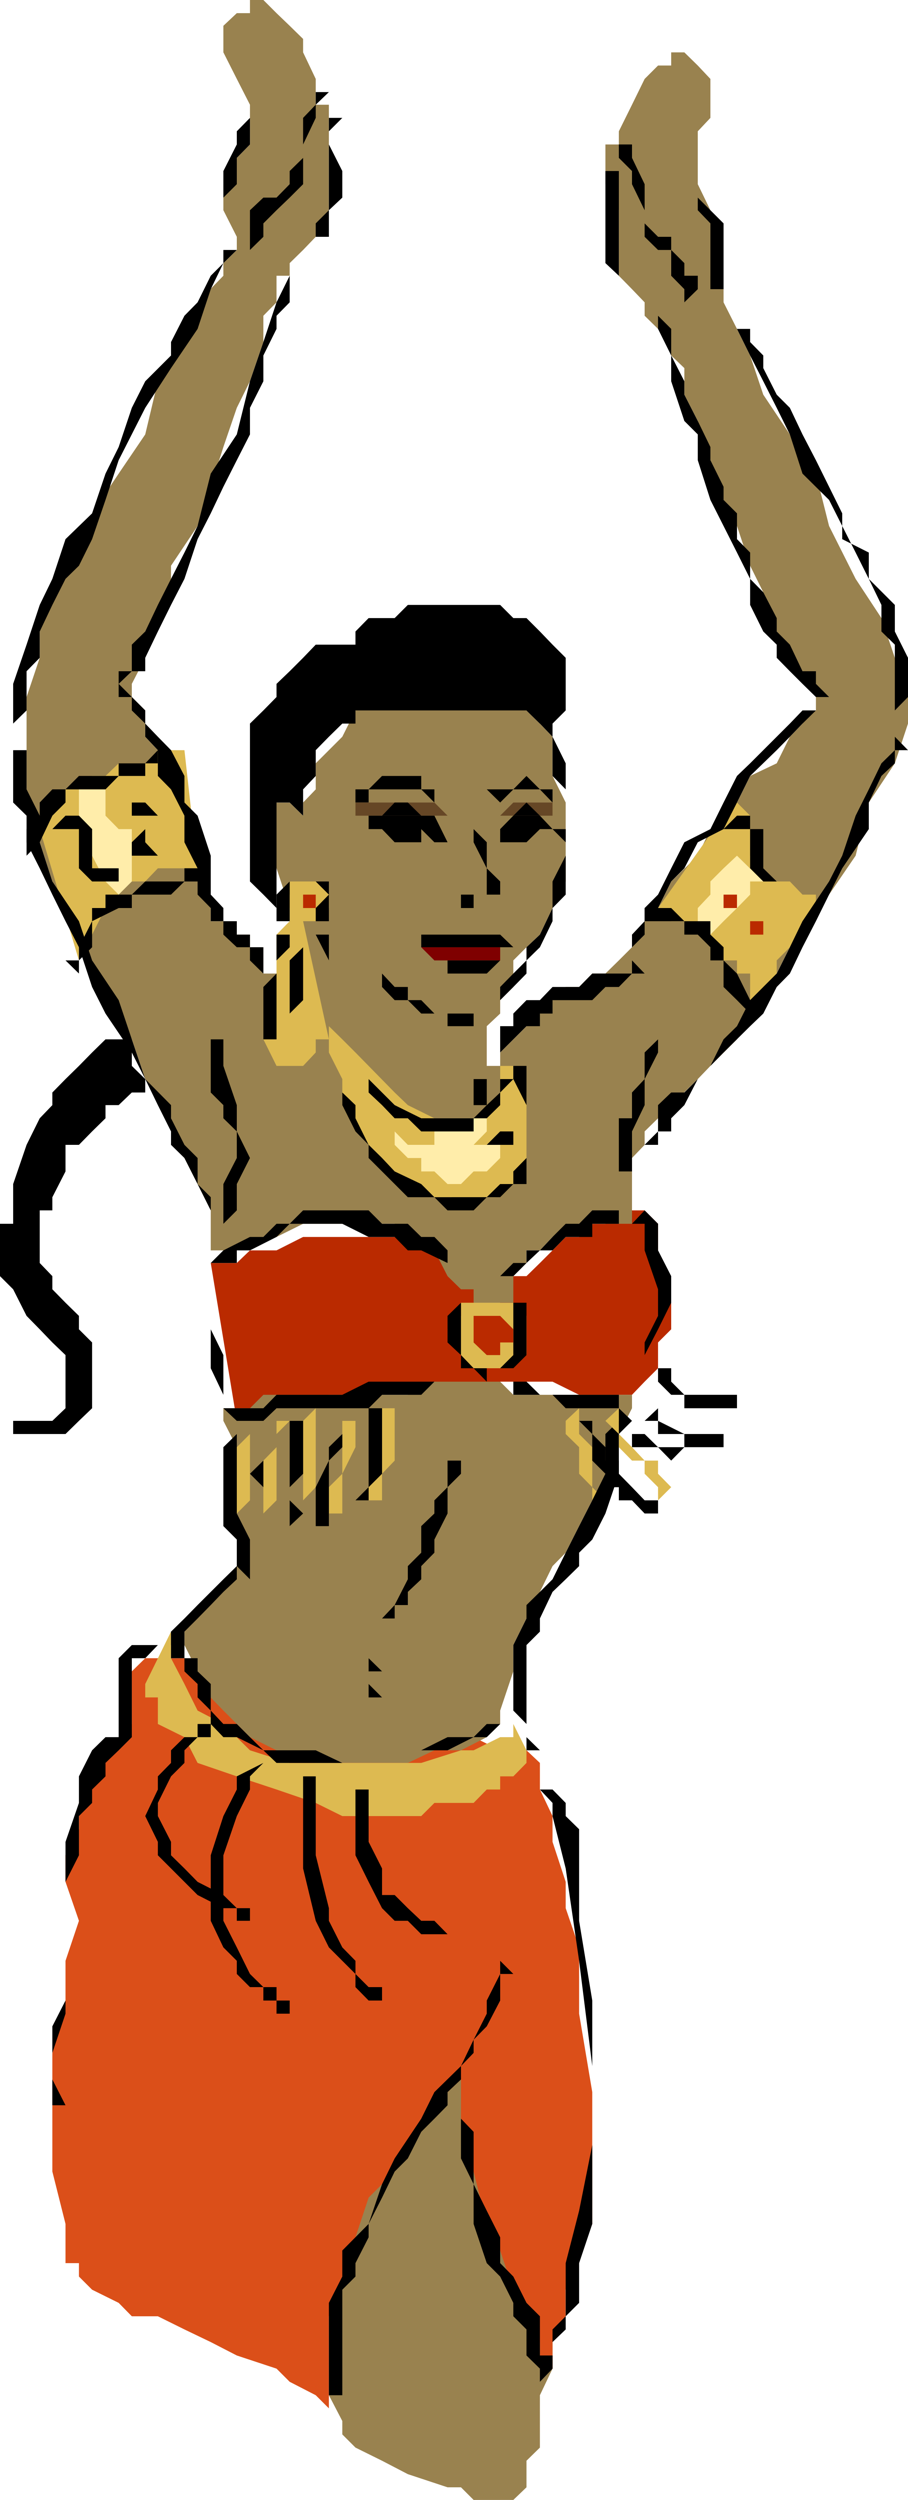
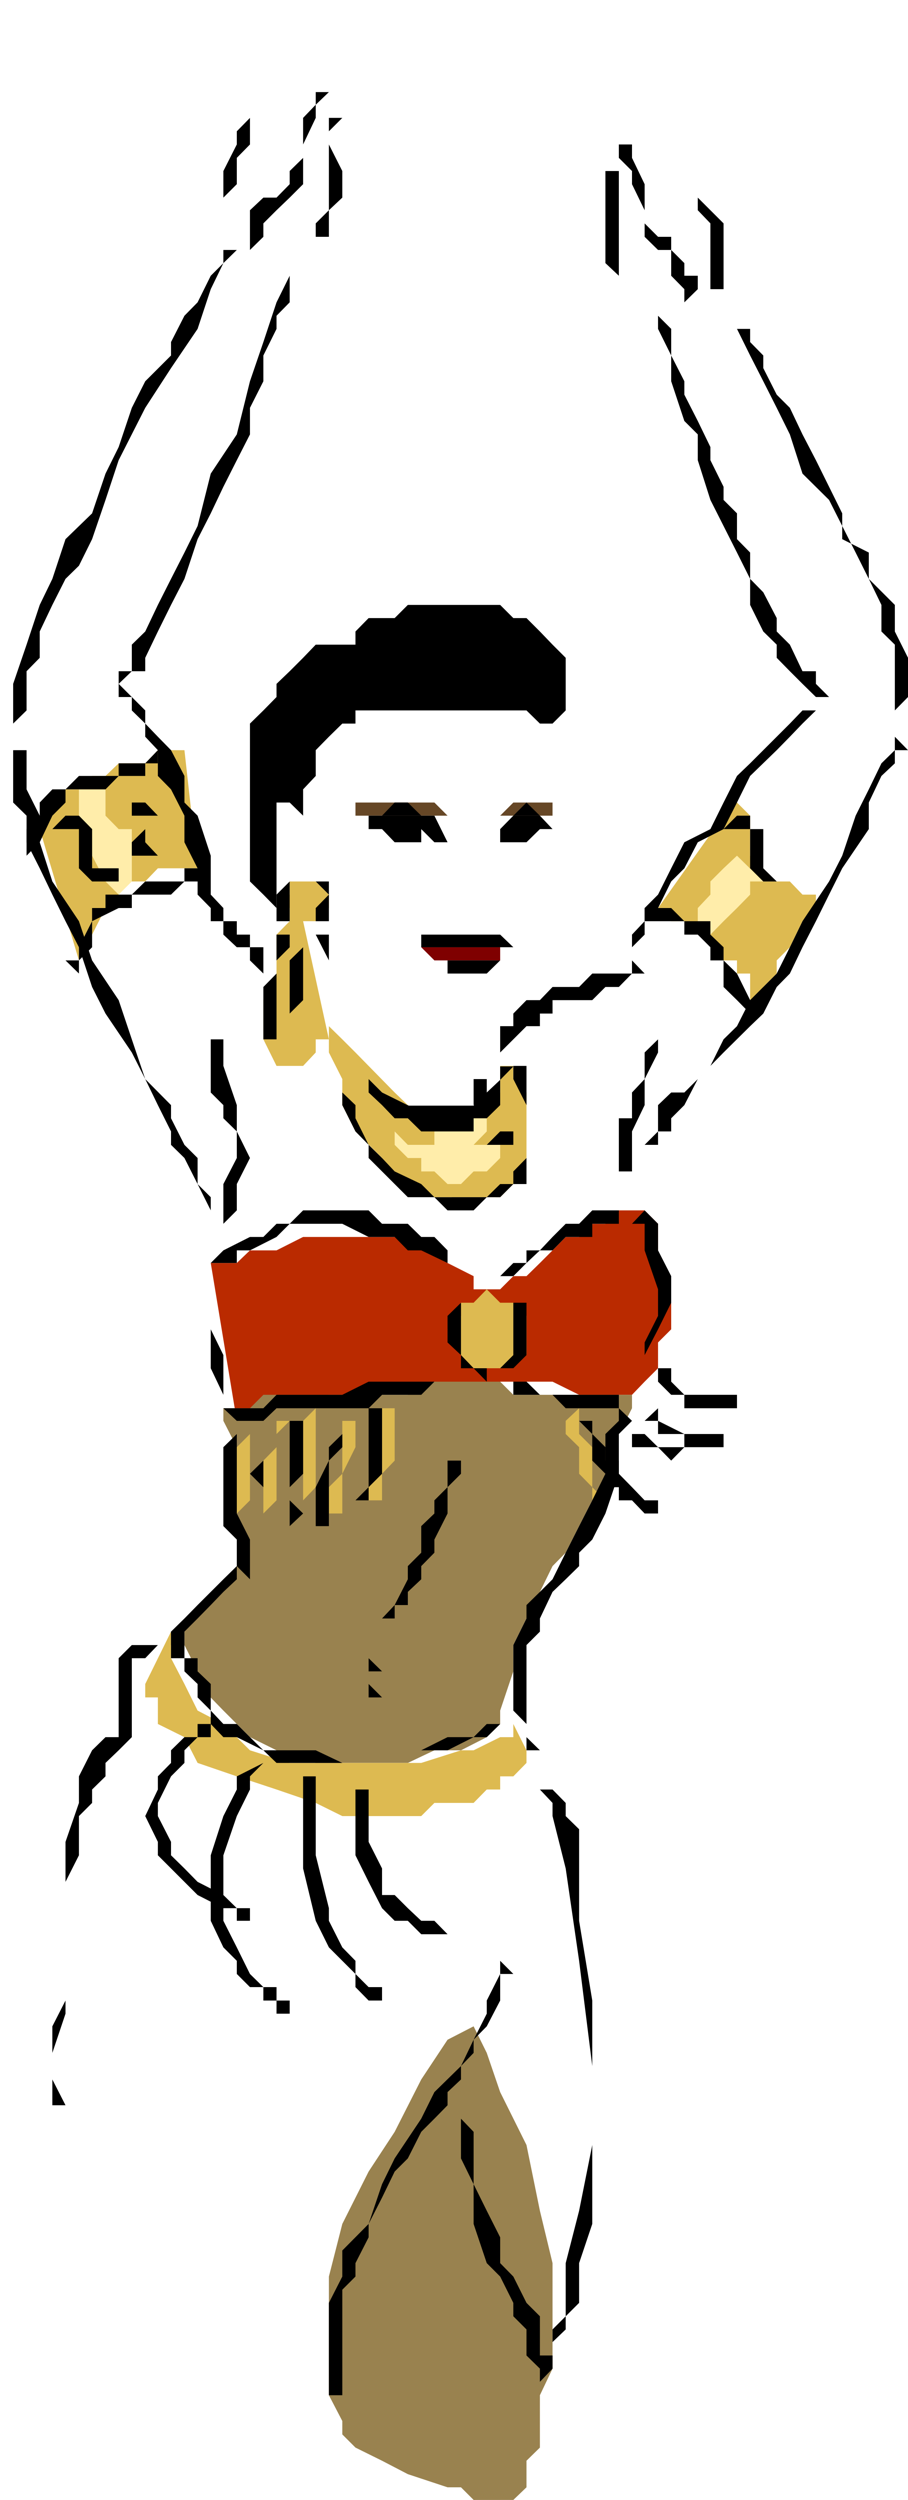
<svg xmlns="http://www.w3.org/2000/svg" width="345.098" height="950.102">
  <path fill="#99824f" d="M180 765.3v4.802l5 10.101 5.098 14.899 10 20.101 5.101 25L210 860.102v40.101l-4.8 10.098v19.902l-5.102 5v10.098l-5 4.8H180l-4.8-4.8h-5.102l-15.098-5-9.8-5.098-10.102-5-5-5v-5.101L125 910.3v-45.098l5.098-20 10-19.902L150 810.203l10.098-19.902 10-15.098 9.902-5.101V765.3" />
  <path fill="#ba2a00" d="M245 460h-9.8l-5.102 5.102h-5l-5 5H215l-5 5.101-4.8 4.797-5.102 5h-5l-5 5H180v-5l-9.902-5-5-4.797L155 470.102h-39.8l-10.102 5.101H95L90 480h-9.902L90 540h10.098l5-4.797H120l5-5.101h20.2l9.8-5h55l10.098 5h20.101l4.801-5 5.098-5.102v-9.797l5-5v-10.101l-5-15.102v-14.898L245 460" />
-   <path fill="#db4f19" d="m200.098 665.203 5.101 4.797v10.102L210 690.203V700l5 15.203v10l5.098 14.899V765.3l5 29.8v50.102l-5 10.098v4.8L215 870.204v10.098l-5 9.8v10.102l-4.8-5v-5.101l-5.102-4.801-5-10.098v-5l-5-14.902L185 845.203l-5-19.902-4.8-20.098v-14.902l-5.102 4.8-5 5-5 10.102L150 825.301l-9.902 9.902-5 15.098-5 14.902L125 880.301v35l-5-5-9.902-5.098-5-5-15.098-5-9.902-5.101-10-4.801-10.098-5h-9.902l-5-5.098-10.098-5-5-5v-5.101h-5.102v-14.899l-5-19.902v-45.098l5-19.902v-15.098L30 730l-5.102-14.797v-10.101L30 695.203v-10l5-10.101L40.098 670l5-9.797 5-5v-20l5.101-5h14.899l10 5H90L105.098 640l10.101 5.102h14.899l15.101 5 9.801 5.101h15.098l9.902 5 10.098 5h10" />
  <path fill="#99824f" d="M240.2 530.102h-45.102l-5-5h-25l-10.098 5h-54.902L95 535.203H84.898V540L90 550v45.203l-19.902 24.899v5.101l5 10V640l9.8 10.102L95 660.203l10.098 5L120 670h35l10.098-4.797h10.101l9.801-5 5.098-5v-5.101l5-14.899v-10l5-10.101 5.101-5.102v-5l4.801-9.797 5-5.101L220.098 580l5-9.797 5-5v-10.101L235.199 545l5-9.797v-5.101" />
  <path fill="#ddba51" d="M150 535.203v19.899l-4.8 5v10.101h-5.102v-10.101l5.101-5v-19.899H150m75.098 40v-10l-5-5.101V550L215 545v-5l5.098-4.797V545l5 5v15.203l5 5-5 5m-90-35.203v10l-5 10.102v15.101H125v-10l5.098-5.101V540h5M120 535.203v30l-4.8 5h-5.102 5.101V540l4.801-4.797M110.098 540l-5 5v25.203l-5 5v-20.101l5-5.102v-10h5M95 540v30.203l-5 5h-5.102l5.102-10V550l5-5v-5m90-20h10.098v-5h5v-14.898l-5-5h-5L185 490l-5 5.102h-4.8v5l-5.102 5.101 5.101 9.797 4.801 5h5m15.098 145.203V670l-5 5.102h-5v5H185l-5 5.101h-14.902l-5 5h-30l-10.098-5-14.902-5.101-15.098-5L75.098 670l-5-9.797-10.098-5v-10.101h-4.8V640l9.8-19.898v10.101L70.098 640l5 10.102 9.8 5.101 10.102 10L110.098 670h50l15.101-4.797H180l10.098-5h5v-5l5 10" />
-   <path fill="#99824f" d="M115.2 315.102V305l4.8-5v-9.898L130.098 280l5-10 10.101-5.098 14.899-5h10l9.902 5h10.098l10 5.098 5.101 5 4.801 5v14.902L215 305v30l-5 10.102-4.8 10.101-5.102 4.797-5 5v10.102l-5 5v5.101L185 390v20.102-5h5.098V400l10-10v-4.797h5.101l4.801-5.101 5-5h5.098l5-5.102h5l5.101-5 5-5 4.801-9.898 5.098-5 5-10.102 10.101-9.797L270 315.102 280.098 305l5-10.098 10.101-4.8 5-10.102 4.801-5v-5h5.098v-10.098l-5.098-4.8-4.8-5.102-5-10-5.102-14.898-5-10.102-5-15.098L275 190l-5-15.098L265.2 160l-5.102-10v-10.098l-5-4.8V130l-5-5-5.098-5v-5.098l-4.8-5-5-5.101V79.902L230.097 70V54.902h5.101v-5l5-10.101L245 30l5.098-5.098h5v-5h5l5.101 5L270 30v14.8l-4.8 5.102V70l4.8 9.902v24.899l5 5.101v5L280.098 125l5 10.102 5 14.898 10.101 15.102L310.098 180l5 19.902L325.199 220 335 234.902 340.098 250l5 14.902V275l-5 15.102L330.199 305l-5 20.203L315.098 340l-14.899 20-10.101 20.102-10 14.898L270 405.102l-4.8 5L255.097 420l-5 5-5.098 5v5.102l-4.8 5v25h-20.102l-10.098 5-4.8 5.101h-5.102V480l-5 5v10.102H180V490h-4.8l-5.102-5-5-9.797L155 470.102l-5-5h-34.8l-10.102 5h-5L90 475.203h-9.902V480v-20l-5-10-5-9.898L65 425l-9.8-14.898L50.097 395l-10-19.898L30 355.203 19.898 335l-4.8-14.898-5-15.102v-40.098l5-14.902v-15.098l4.8-14.902L30 210l5-14.898L45.098 180l10.101-14.898 4.801-20.2L70.098 130l5-15.098 9.8-10.101V100L90 95v-5l-5.102-10.098V70L90 60l5-5.098V39.801L90 30l-5.102-10.098V9.801L90 5h5V0h5.098l5 5 5 4.8 5.101 5v5.102L120 30v9.8h5v40.102L120 90l-4.8 5-5.102 5v4.8h-5v10.102l-5 5.098v10L95 144.902 90 155l-5.102 14.902-4.8 15.098-5 14.902L65 215v10.102L55.2 240v10l-5.102 9.902v5L55.199 270v10L60 285.102v9.8L65 305l5.098 10.102 5 14.898 5 15.102v5h4.8v5.101H95V360h5.098v10h5l5-19.898v-5l-5-15.102-5-14.898V305h10l5.101 5v5.102" />
  <path fill="#ddba51" d="M125 395v5l5.098 10.102V420l5 10 10.101 10.102L150 450l15.098 5h25l5-5 5-9.898v-24.899l-5-5.101V400v5.102h-5v10.101L185 420l-5 5h-14.902L155 420l-5-4.797-9.902-10.101-5-5.102-5-5-5.098-5v5m125.098-49.898L275 310l5.098-5 5 5v15.203l5 4.797v5h10.101l4.801 5h5.098v5.102l-5.098 5-4.8 9.898-5 5v5l-5.102 5.102v5h-5V370h-5v-5H275l-5-5v-4.797h-4.8l-5.102-5.101h-5v-5h-5M75.098 330H60l-4.8 5H45.097v5l-5 5.102L35 355.203 30 360v5l-14.902-49.898V310h4.8v-5l5-5H30l5-5.098h5.098l5-4.8h10.101l4.801-5h10.098l5 44.898" />
  <path fill="#ffedaa" d="M280.098 325.203 275 330l-5 5v5l-4.8 5.102v5l4.8 5.101 5-5.101 5.098-5 5-5.102v-5h5l-10-9.797m-120 99.797h5v10.102H155L150 430v5.102l5 5h5.098v5.101h5l5 4.797h5.101l4.801-4.797h5l5.098-5.101v-5H180l5-5.102v-5h-24.902m-120-120v5l5 5.102h5V335l-5 5v5.102V340l-5-5L35 325.203v-10.101L30 310v-10h10.098v5" />
  <path fill="#ddba51" d="M115.2 350.102h4.8l5-5V340l-5-5h-9.902v5h-5l5 5.102v5h5.101m-5.101 0-5 5.101V370l-5 10.102V395l5 10.102h10.101L120 400v-5h5l-9.8-44.898h-5.102" />
-   <path d="M45.098 395h-5L35 400l-5 5.102-5.102 5-5 5.101V420l-4.8 5-5 10.102L5 450v15.102H0V485l5 5 5.098 10.102 5 5.101 4.8 5 5 4.797v20.203l-5 4.797H0h5v5h19.898L30 540l5-4.797v-25l-5-5v-5.101l-5.102-5-5-5.102v-5l-4.8-5v-20h4.8v-5l5-9.797v-10.101H30L35 430l5.098-5v-5h5l5-4.797h5.101v-5.101l-5.101-5V395h-5m125-55H180v5.102h-4.8V340h-5.102M180 310v10.102l5 9.898v10h5.098v-5L185 330v-9.898l-5-5V310m10.098-5 5-5h10.101l4.801 5v-5h-4.8l-5.102-5.098-5 5.098H185l5.098 5m-25-5v5l-5-5h-20v5h-5v-5h5l5.101-5.098h14.899V300h5M180 385.203h-14.902l-5-5.101H155v-5h-5L145.2 370h-5.102v-5 5h5.101v5.102l4.801 5h5l5.098 5.101h10V390H180v-4.797m30-70.101 5 5v5.101L210 335v10.102l-4.8 10.101-5.102 4.797v5l-5 5-5 5.102v5L185 385.203l5.098-5.101 5-5 5-5.102v-5l5.101-5 4.801-9.898v-5l5-5.102v-24.898h-5M200.098 270l5.101 5 4.801 5v14.902l5 5.098v-9.898L210 280v-5l-4.8-5h-5.102" />
  <path d="M210 275h-4.8l-5.102-5h-65v5h-5L125 280l-5 5.102v9.8L115.2 300v15.102V310l-5.102-5h-5v40.102l-5-5.102L95 335v-60l5.098-5 5-5.098v-5l5-4.8 5.101-5.102 4.801-5h15.098v-5l5-5.098H150l5-5h35.098l5 5h5l5.101 5.098 4.801 5 5 5v20l-5 5" />
  <path d="M115.2 335h-5.102v15.102h5.101-10.101V340l5-5h5.101m4.801 0 5 5-5 5.102v5h5V335h-5m-35.102 60v10.102L90 420v10l5 10.102L90 450v10l-5.102 5.102V450L90 440.102V430l-5.102-5v-5l-4.8-4.797V395h4.8M240.2 345.102h4.8v5h15.098v5.101h5.101L270 360v5h5v10.102l5.098 5 5 5.101h5-5v-5.101l-5-10.102-5.098-5v-5l-5-4.797v-5.101h-9.902l-5-5h-14.899M30 370v-5l5-5v-9.898l10.098-5h5V340H65l5.098-5h5l5-5h-10v5H55.199l-5.101 5h-10v5.102H35v5L30 360v5h-5.102L30 370m-19.902-44.797 5-5.101 4.8-10.102 5-5v-5h15.2l5-5.098h10.101v-4.8H60v-5l-4.8 5H45.097v4.8H30L24.898 300h-5l-4.8 5v5l-5 5.102v10.101M245 370h-4.8l-5 5.102h-5.102l-5 5H210v5.101h-4.8V390h-5.102l-10 10v-10h5v-4.797l5-5.101h5.101l4.801-5h10.098l5-5.102h15.101v-5l4.801 5m-4.8 75.203V430l4.8-10v-9.898L250.098 400v-5L245 400v10.102l-4.8 5.101V425h-5v20.203h5M185 390v20.102h-5V420h5v-30" />
-   <path d="M135.098 400v5.102l10.101 10.101L150 420l10.098 5H180l5-5 5.098-4.797v-5.101h5l-5 5.101V420L185 425h-5v5h-19.902L155 425h-5l-4.8-5-5.102-4.797v-5.101l-5-5V400h-5 5" />
+   <path d="M135.098 400v5.102l10.101 10.101l10.098 5H180l5-5 5.098-4.797v-5.101h5l-5 5.101V420L185 425h-5v5h-19.902L155 425h-5l-4.8-5-5.102-4.797v-5.101l-5-5V400h-5 5" />
  <path d="M130.098 410.102v5.101l5 4.797v5l5 10.102 5.101 5 4.801 5.101L160.098 450l5 5H185l5.098-5h5v-4.797l5-5.101V420l-5-9.898v-5h5V450h-5l-5 5H185l-5 5h-9.902l-5-5H155l-5-5-4.8-4.797-5.102-5.101v-5l-5-5.102-5-10v-9.898" />
  <path d="M195.098 430v5.102h-30H185l5.098-5.102h5v-5 5M180 490h-4.8v-5l-5.102-5-10-4.797H155l-5-5.101h-9.902l-10-5h-20l-5 5L95 475.203h-5V480h-9.902v5-5l4.8-4.797L95 470.102h5.098l5-5h5l5.101-5.102h24.899l5.101 5.102H155l5.098 5h5l5 5.101V480l5.101 5v5H180m10.098 0v-5h5l5-5 5.101-4.797H210l5-5.101h10.098v-5h10.101V460h-10.101l-5 5.102H215l-5 5-4.8 5.101h-5.102V480h-5l-5 5v5M5 285.102h5.098V300l5 10v10.102l4.8 14.898L30 350.102 35 365l10.098 15.102 5 14.898 5.101 15.102L65 420v5l5.098 10.102 5 5V450l5 5v10.102V460l-5-10-5-9.898-5.098-5V430l-5-10-4.8-9.898L50.097 400l-10-14.797L35 375.102 30 360l-5.102-9.898-5-10.102-4.8-10-5-9.898V310L5 305v-19.898m105.098 70.101h-5V370l-5 5.102V395h5v-30l5-5v-4.797m5.102 0v24.899l-5.102 5.101v24.899V365l5.101-5v-4.797m4.801 0 5 9.797v30-39.797h-5M100.098 370 95 365v-5h-5l-5.102-4.797v-5.101h-4.8v-5l-5-5.102v-10l-5-9.898V310L65 300l-5-5.098v-9.8L55.2 280v-5l-5.102-5v-5.098h-5v-5l5 5L55.199 270v5L60 280l5 5.102 5.098 9.8V305l5 5 5 15.203V340l4.8 5.102v5H90v5.101h5V360h5.098v10m10-270v4.8l-5 10.102-5 15.098L95 144.902l-5 20.2L80.098 180l-5 19.902-5 10.098L65 220l-5 9.902L55.2 240l-5.102 5v10.102h-5v4.8l5-4.8h5.101V250L60 240l5-10.098L70.098 220l5-15.098 5-9.8 4.8-10.102L90 174.902l5-9.8V155l5.098-10.098v-9.8l5-10.102v-5l5-5.098V100M90 95l-5.102 5-4.8 9.902-5 15.098L65 139.902 55.2 155l-10.102 19.902-5 15.098L35 204.902 30 215l-5.102 5-5 9.902-4.8 10.098v10l-5 5.102V270L5 275v-15.098L10.098 245l5-15.098 4.8-9.902 5-15.098 10.102-9.8L40.098 180l5-10.098 5-14.902 5.101-10.098 9.801-9.8V130l5.098-10 5-5.098 5-10.101 4.8-4.801v-5H90m5 5v-5l5.098-5v-5.098l5-5 5-4.8L115.199 70V54.902L120 44.801v-5L125 35h-5v4.8l-4.8 5V60l-5.102 5v5l-5 5.102h-5L95 79.902V100m30-55.2v35.102l-5 5V90h5V79.902l5.098-4.8V65L125 54.902v-5l5.098-5.101H125M95 44.8v10.102L90 60v10l-5.102 5.102V90 65L90 54.902v-5l5-5.101m165.098 70.101v-5l-5-5.101V95h-5L245 90V79.902L240.2 70v-5l-5-5v-5.098h5V60l4.8 10v14.902L250.098 90h5v5l5 5v4.8h5.101v5.102l-5.101 5M235.2 65v39.8l5 5.102-5-5.101-5.102-4.801V65h5.101m30.001 0v14.902l4.8 5v25h5v-25l-9.8-9.8V65m-15.102 55 5 5v10.102l5 9.8V150l5.101 10 4.801 9.902v5L275 185v5l5.098 5.102v9.8l5 5.098v10l5 5.102 5.101 9.8V240l5 5L305 255.102h5.098v4.8l5 5h-5l-5.098-5-4.8-4.8-5-5.102v-5l-5.102-5-5-10.098V220l-5-10L275 199.902 270 190l-4.8-15.098v-9.8L260.097 160l-5-15.098v-9.8l-5-10.102v-5M275 120h5.098v5l5 10.102 5 9.8L295.199 155l5 10.102L305 180l10.098 10 5 9.902L325.199 210l5 10 4.801 9.902V240l5.098 5v25l5-5.098V250l-5-10v-10.098L330.199 220v-10l-10.101-5.098v-9.8l-5-10.102-5-10.098-5.098-9.8L300.2 155l-5-5-5.102-10.098v-4.8l-5-5.102v-5h-5v-5H275m65.098 160v5.102l-5.098 5-4.8 9.898-5 10-5.102 15.203-5 9.797L305 350.102 300.2 360l-5 10-10.102 10.102-5 9.898-5.098 5-5 10.102-4.8 5-5.102 5.101h-5l-5 4.797v10L245 435.102h5.098V430h5v-5l5-5 5.101-9.898 4.801-5 5-5.102 10.098-10 5-4.797 5.101-10.101 5-5.102L305 360l5.098-9.898 5-10.102 5-10 10.101-14.898V305L335 294.902l5.098-4.8v-5h5l-5-5.102m-30-10L305 275l-4.8 5-5 5.102-10.102 9.8-5 10.098L275 315.102l-9.8 5-5.102 9.898-5 5-5 10.102-5.098 5v5.101L240.2 360v5-9.797l4.8-5.101v-5l5.098-5.102 5-10 5-9.898 9.902-5L275 305l5.098-10.098 5-4.8L300.199 275l4.801-5h5.098" />
  <path d="M275 315.102h10.098V330l5 5h10.101-5l-5.101-5v-14.898h-5V310h-5L275 315.102M40.098 305h10v5h5.101v5.102l-5.101 5v5.101H65h-5l-4.8-5.101V310H60l-4.8-5H40.097m-20.199 10.102H30V330l5 5h10.098v-5H35v-14.898L30 310h-5.102l-5 5.102m170.2 180h5V515l-5 5h5l5-5v-19.898h-10m-10.098 0h-4.8V515l4.8 5h5v5.102L180 520h-4.8v-5l-5.102-4.797v-10.101l5.101-5H180m-9.902 30h-30l-10 5h-25l-5 5.101h-15.2L90 540h10.098l5-4.797h35l5.101-5.101h14.899l5-5h5m0 30v10.101l-5 5v5l-5 4.797v10.102L155 595.203v5L150 610l-4.8 5.102h4.8V610h5v-5l5.098-4.797v-5l5-5.101v-5l5-9.899v-10l5.101-5.101v-5h-5.101m25-30h5l5.101 5h35-5v5.101H215l-5-5.101h-14.902v-5M80.098 490v15.203l4.8 9.797v15.102L80.098 520v-30M90 545v30.203l5 9.899V605v-4.797l-5-5v-10.101L84.898 580v-30L90 545m145.2-9.797V540l-5.102 5v15.102l-5 10.101-5 9.797L215 590.102l-5 10.101-4.8 4.797-5.102 5v5.102l-5 10.101v24.899l5 5.101v10h5.101l-5.101-5v-35l5.101-5.101v-5L210 605l5-4.797 5.098-5v-5.101l5-5 5-9.899 5.101-15.101V545l5-5-5-4.797m-95.101 95v14.899h5.101L140.098 640v-4.797h5.101l-5.101-5" />
  <path d="M190.098 655.203H185l-5 5h-9.902l-10 5L150 670h-19.902L120 665.203h-19.902l-5.098-5-5-5h-5.102l-4.8-5.101V640l-5-4.797v-5h-5v-5L65 620.102v-5 15.101h5.098v5l5 4.797v5.102l5 5v5.101l4.8 5H90l10.098 5 5 4.797H150l10.098-4.797h10l9.902-5h5l5.098-5" />
  <path d="M90 600.203 84.898 605l-4.8 5-5 5.102-5 5v5.101H65v-5.101l5.098-5 5-5.102 5-5 4.8-4.797 5.102-5v5m150.2-135.101h4.8v10.101L250.098 490v10.102L245 510.203V520l-4.8 5.102L245 520v-5l5.098-9.797 5-10.101V485l-5-9.797v-10.101L245 460l-4.8 5.102m9.898 60 5 5h5v5.101h20v-5.101h-20l-5-5V520h-5v5.102m0 10.101V540l10 5H275v5h-14.902v-5h-10v-5H245l5.098-4.797m-25 4.797v5l5 5v5.102h5.101v5l5 5.101 4.801 5h5.098v5H245l-4.8-5h-5v-5h-5.102v-5.101l-5-5V545l-5-5h5m-79.898-4.797v24.899l-5.102 5.101v5h-5l5-5v-30h5.101M135.098 540h-5v10L125 555.102V580h-5v-14.797l5-10.101V550l5.098-5v-5h5m-19.898 0v20.102l-5.102 5.101v5l5.101 5-5.101 4.797v-40h5.101m-15.101 5v30.203-10L95 560.102l5.098-5V545m-20 115.203h-5l-5 5V670L65 675.102l-5 10.101v5L65 700v5.102l5.098 5 5 5.101 9.8 5 5.102 5h5V730h-5v-4.797h-5.102l-9.8-5-5-5L65 710.102l-5-5V700l-4.8-9.797 4.8-10.101v-5L65 670v-4.797l5.098-5h5v-5h5v5" />
  <path d="M100.098 670 95 675.102v5l-5 10.101-5.102 14.899V730L90 740.102l5 10.101 5.098 5h5v5.098h5v5h-5v-5h-5v-5.098H95l-5-5v-5l-5.102-5.101-4.8-10.102v-24.898l4.8-14.899L90 680.102v-5L100.098 670m15.102 5.102v35L120 730l5 10.102 5.098 5.101 5 5v5l5 5.098H150h-4.8v-5.098h-5.102l-5-5v-5l-5-5.101L125 730v-4.797l-5-20.101v-30h-4.8m19.898 5v25l5 10.101 5.101 10L150 730h5l5.098 5.102h10l-5-5.102h-5L155 725.203l-5-5h-4.8v-10.101L140.097 700v-19.898h-5M60 630.203v-5l-4.8 5h-5.102v30l-5 5-5 4.797v5.102l-5.098 5v5.101l-5 5v14.899l-5.102 10.101v50.098l-5 14.902v10.098l5 9.8h-5v-30l5-9.8V700L30 685.203v-10.101l5-9.899 5.098-5h5v-30l5-5H60v5m130.098 115v5L185 760.301v5l-5 9.902-4.8 10-10.102 9.899-5 10.101L150 820.301l-4.8 9.8-5.102 15.102-10 10.098v9.902l-5.098 10v35.098h5.098v-40.098l5-5v-5.101l5-9.801v-5.098l5.101-10 4.801-9.902 5-5 5.098-10.098 5-5 5-5.101v-5l5.101-4.801v-5.098l4.801-5v-5l5-5.101 5.098-9.801v-10.098h5l-5-5M175.2 800.102v5.101l4.8 5v19.899l5 10.101 5.098 10.098v9.8l5 5.102 5 10 5.101 5.098v14.902H210v5l-4.8 5v-5l-5.102-5v-9.902l-5-5v-5.098l-5-10-5.098-5.101-5-14.899v-15.101l-4.8-9.801v-20.2" />
  <path d="m210 885.3 5-5v-20.198l5.098-19.899 5-25v-30l-5-40L215 710.102l-5-19.899v-5l-4.8-5.101v-5 5h4.8l5 5.101v5l5.098 5V730l5 30.3v84.903l-5 14.899v15.101L215 880.301v5l-5 4.8v5.102-9.902" />
-   <path fill="#ddba51" d="M250.098 570.203v-5L245 560.102v-5h-4.8l-5-5.102v-5l-5.102-5 5.101-4.797V545l5 5 4.801 5.102h5.098v5l5 5.101-5 5" />
  <path d="M235.2 535.203V540l5 5h4.8l5.098 5h10l-5 5.102-5-5.102h-9.899v-5l-5-5v-4.797" />
-   <path fill="#ba2a00" d="M185 515h5.098v-4.797h5v-5l-5-5.101H180v10.101l5 4.797m-69.8-169.898h4.8V340h-4.8v5.102M290.098 360v-9.898h-5v5.101h5V360M275 345.102h5.098V340H275v5.102" />
  <path fill="#7f0000" d="m160.098 360 5 5h25v-5h-30" />
  <path d="M180 360v-4.797h-19.902V360h35l-5-4.797H180V360m10.098 5h-25 5v5H185l5.098-5" />
  <path fill="#664726" d="M190.098 315.102V310H210v-5h-14.902l-5 5v5.102m-20-5.102-5-5h-30v5h35" />
  <path d="m190.098 315.102 5-5.102h10.101l4.801 5.102h-4.8l-5.102 5h-10v-5m-20 5-5-10.102h-25v5.102h5.101l4.801 5h10.098v-5l5 5h5" />
  <path d="M160.098 310h-14.899v5.102V310l4.801-5h5l5.098 5m40-5-5 5h-5v5.102V310h15.101l-5.101-5" />
</svg>